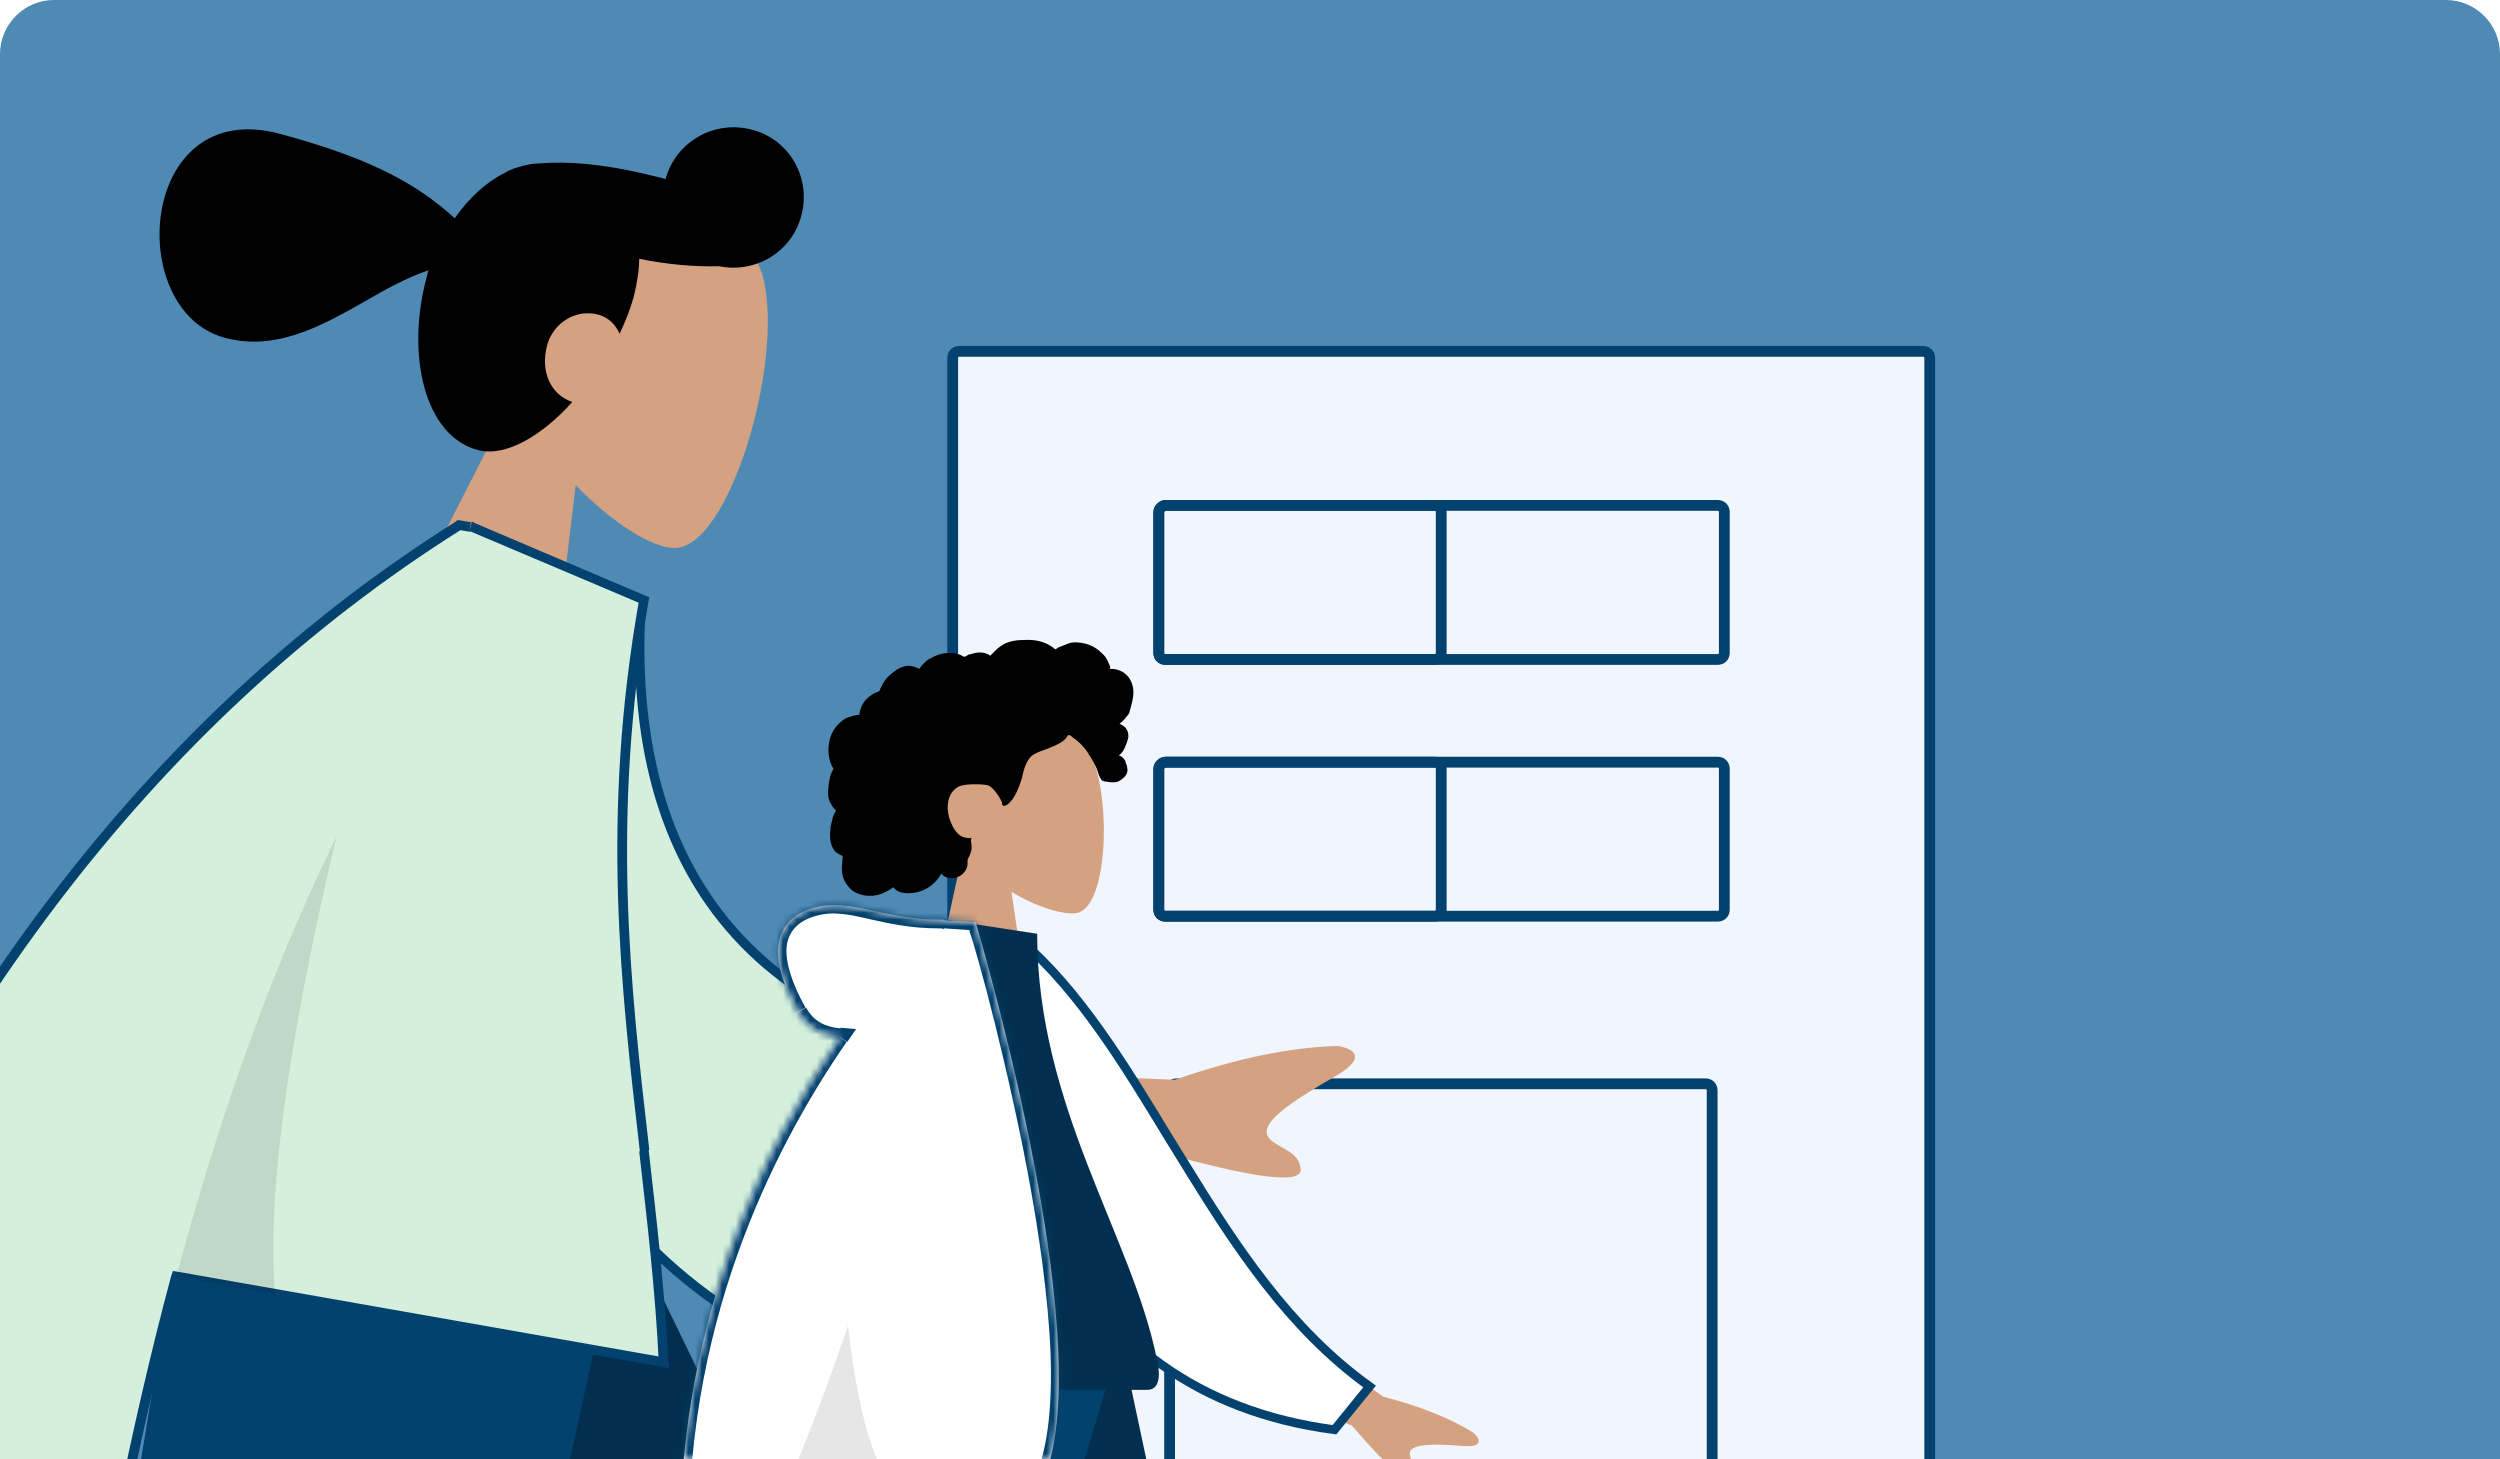
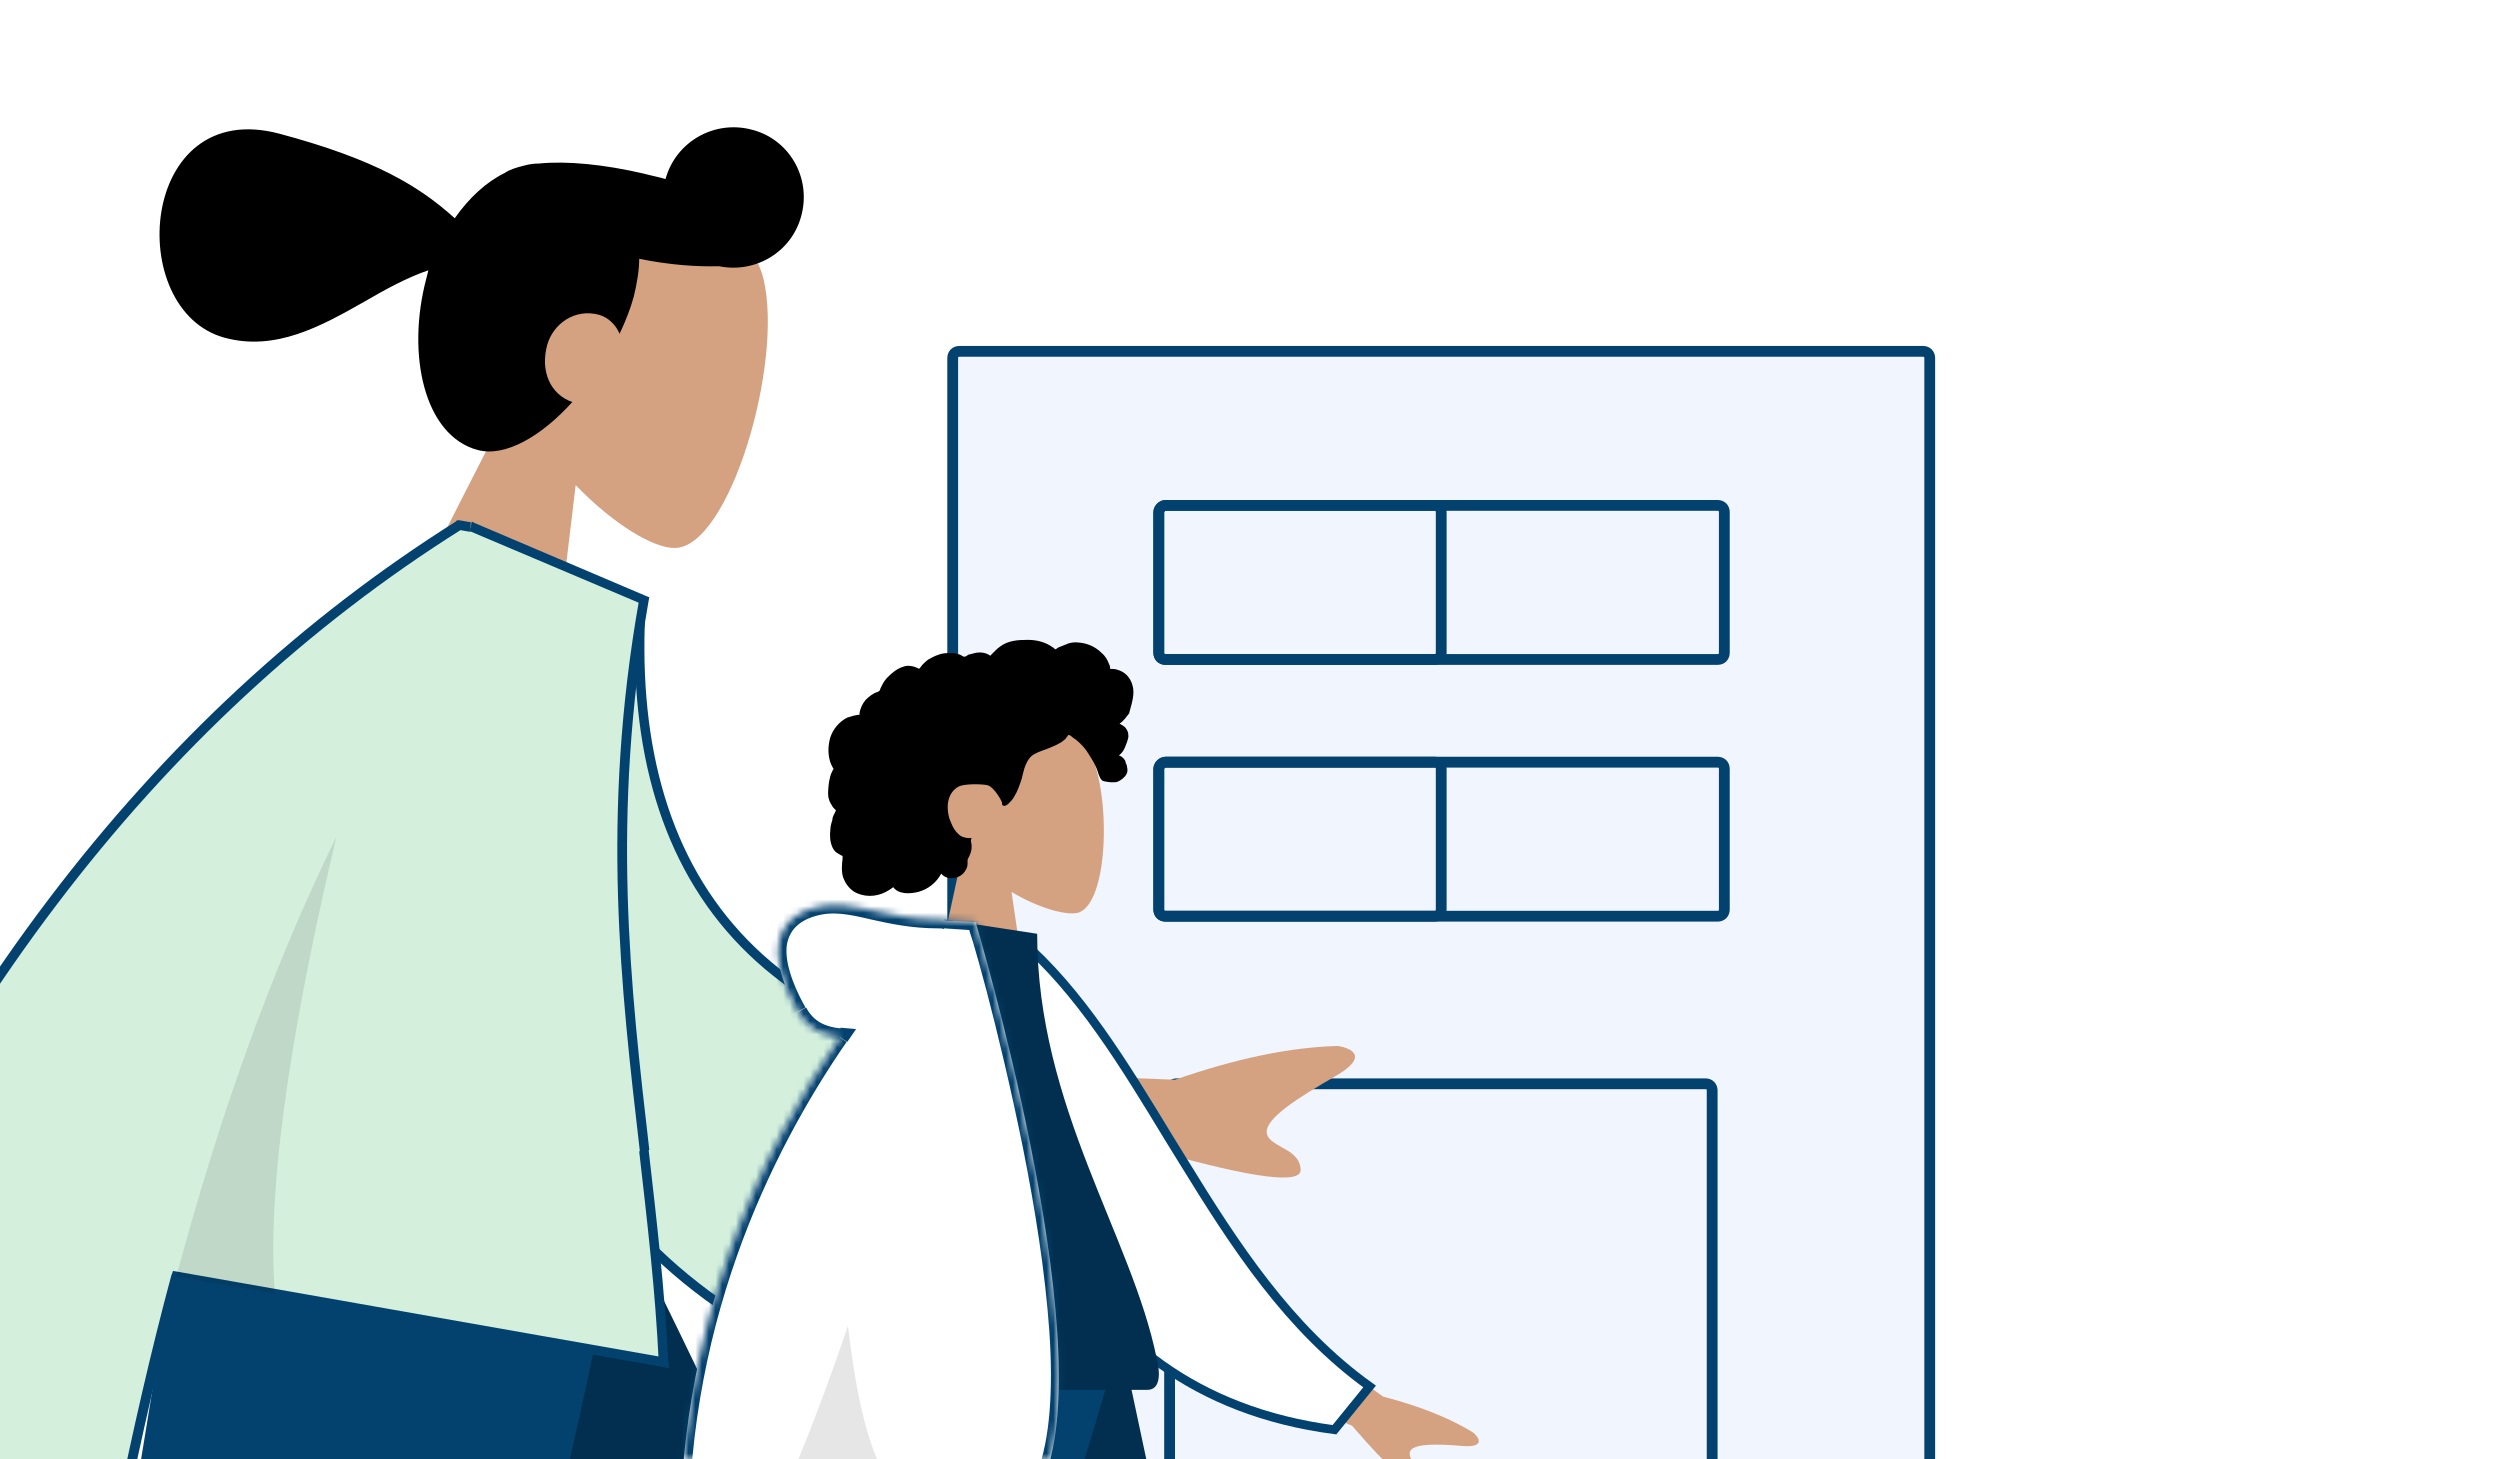
<svg xmlns="http://www.w3.org/2000/svg" xmlns:xlink="http://www.w3.org/1999/xlink" version="1.1" id="Calque_1" x="0px" y="0px" viewBox="0 0 370 216" style="enable-background:new 0 0 370 216;" xml:space="preserve">
  <style type="text/css">
	.st0{clip-path:url(#SVGID_2_);fill:#4F8AB4;}
	.st1{clip-path:url(#SVGID_2_);fill:#F1F5FD;stroke:#03426F;stroke-width:1.6;}
	.st2{clip-path:url(#SVGID_2_);fill:none;stroke:#03426F;stroke-width:1.6;}
	.st3{clip-path:url(#SVGID_2_);fill-rule:evenodd;clip-rule:evenodd;fill:#D4A181;}
	.st4{clip-path:url(#SVGID_2_);fill-rule:evenodd;clip-rule:evenodd;}
	.st5{clip-path:url(#SVGID_2_);fill-rule:evenodd;clip-rule:evenodd;fill:#BA8B72;}
	.st6{clip-path:url(#SVGID_2_);fill-rule:evenodd;clip-rule:evenodd;fill:#022F4F;}
	.st7{clip-path:url(#SVGID_2_);fill-rule:evenodd;clip-rule:evenodd;fill:#03426F;}
	.st8{clip-path:url(#SVGID_2_);fill-rule:evenodd;clip-rule:evenodd;fill:#D4F0DD;stroke:#03426F;stroke-width:1.4;}
	.st9{clip-path:url(#SVGID_2_);fill-rule:evenodd;clip-rule:evenodd;fill:#D4F0DD;}
	.st10{clip-path:url(#SVGID_2_);fill:#03426F;}
	.st11{clip-path:url(#SVGID_2_);fill-rule:evenodd;clip-rule:evenodd;fill-opacity:0.1;}
	.st12{clip-path:url(#SVGID_2_);fill:#FFFFFF;stroke:#03426F;stroke-width:1.3;}
	.st13{clip-path:url(#SVGID_2_);fill-rule:evenodd;clip-rule:evenodd;fill:#FFFFFF;}
	.st14{clip-path:url(#SVGID_2_);fill-rule:evenodd;clip-rule:evenodd;fill:#FFFFFF;filter:url(#Adobe_OpacityMaskFilter);}
	.st15{clip-path:url(#SVGID_2_);mask:url(#path-28-inside-1_1_);fill:#03426F;}
</style>
  <defs>
    <path id="SVGID_1_" d="M0,8c0-4.4,3.6-8,8-8h354c4.4,0,8,3.6,8,8v208H0V8z" />
  </defs>
  <clipPath id="SVGID_2_">
    <use xlink:href="#SVGID_1_" style="overflow:visible;" />
  </clipPath>
-   <path class="st0" d="M0,8c0-4.4,3.6-8,8-8h354c4.4,0,8,3.6,8,8v208H0V8z" />
  <path class="st1" d="M142,52h142.6c0.6,0,1,0.4,1,1v190.8c0,0.6-0.4,1-1,1H142c-0.6,0-1-0.4-1-1V53C141,52.4,141.4,52,142,52z" />
  <path class="st2" d="M172.5,74.8h81.7c0.6,0,1,0.4,1,1v20.8c0,0.6-0.4,1-1,1h-81.7c-0.6,0-1-0.4-1-1V75.8  C171.5,75.3,172,74.8,172.5,74.8z" />
  <path class="st2" d="M172.5,112.8h81.7c0.6,0,1,0.4,1,1v20.8c0,0.6-0.4,1-1,1h-81.7c-0.6,0-1-0.4-1-1v-20.8  C171.5,113.3,172,112.8,172.5,112.8z" />
  <path class="st2" d="M174.1,160.4h78.3c0.6,0,1,0.4,1,1v82.3c0,0.6-0.4,1-1,1h-78.3c-0.6,0-1-0.4-1-1v-82.3  C173.1,160.9,173.6,160.4,174.1,160.4z" />
  <path class="st2" d="M172.5,74.8h39.8c0.6,0,1,0.4,1,1v20.8c0,0.6-0.4,1-1,1h-39.8c-0.6,0-1-0.4-1-1V75.8  C171.5,75.3,172,74.8,172.5,74.8z" />
  <path class="st2" d="M172.5,112.8h39.8c0.6,0,1,0.4,1,1v20.8c0,0.6-0.4,1-1,1h-39.8c-0.6,0-1-0.4-1-1v-20.8  C171.5,113.3,172,112.8,172.5,112.8z" />
  <path class="st3" d="M85.2,71.8c5.5,5.7,11.4,9.3,14.6,9.3c8.1,0.1,16.2-27.3,13.2-39.8c-2.9-12.4-31.7-25.2-39-4.1  c-2.5,7.3-1.2,14.9,2,21.6L57.4,95.3l24.2,6.5L85.2,71.8z" />
  <path class="st4" d="M118.6,31.9c-1.4,5.4-6.8,8.6-12.2,7.5c-3.3,0.1-7.4-0.2-11.8-1.1c0,1.7-0.3,3.5-0.8,5.6  c-0.5,1.8-1.2,3.6-2.1,5.5c-0.6-1.4-1.7-2.4-3-2.8c-3.6-1-6.8,1.3-7.7,4.4c-1.1,4,0.5,7.4,3.7,8.5c-4.5,5-9.9,8.2-14,7.1  c-7.9-2.1-10.6-14.1-7.6-25.4c0.1-0.4,0.2-0.8,0.3-1.2c-3.2,1.1-6.3,2.8-9.4,4.6h0C47.5,48.3,40.8,52,33.3,50  c-15-4-12.8-35.8,8.1-30.2c14.2,3.8,20.7,7.8,25.9,12.5c2.1-3,4.7-5.4,7.4-6.7c0.7-0.5,1.7-0.8,2.9-1.1c0.7-0.2,1.5-0.3,2.2-0.3  c4-0.4,9.5,0.1,15.5,1.5c1.1,0.3,2.2,0.5,3.2,0.8c1.5-5.5,7.2-8.8,12.8-7.3C116.8,20.6,120.1,26.3,118.6,31.9z" />
  <path class="st5" d="M40.6,187.5l77.5,129.6l58.1,109.5h12.5L91.4,187.5H40.6z" />
  <path class="st6" d="M160.1,409.1l24.1-7.3c0,0-15.9-47.4-38.9-104.4c-23-56.9-49.5-109.9-49.5-109.9H27.7c0,0,29.4,67,62.3,121.7  C123,364,160.1,409.1,160.1,409.1z" />
  <path class="st3" d="M35.5,187.5C28.2,233.1,14.1,291.2,12.8,293c-0.9,1.2-32.9,11.9-95.9,32.1l2.7,11  c75.2-10.8,114.8-19.3,118.8-25.2c6.1-9,36.4-79.9,48.1-123.4H35.5z" />
  <path class="st7" d="M-61,315.6l4.8,17.8c56.2,4.9,90.7,1.4,103.4-10.7s27.1-57.1,43.3-135.2h-65c-10.3,63.9-16,97.2-17.2,99.9  C7,290.1-16,299.5-61,315.6z" />
  <path class="st3" d="M173.9,159.8l-41.5-1.6l4.1,19.5l35.2-7.2c13.9,3.9,20.9,4.8,20.8,2.6c-0.1-1.8-1.5-2.6-2.8-3.3  c-1-0.6-2-1.1-2.2-2c-0.5-2.2,4.9-5.5,10.1-8.5c5.2-3,2.3-4.2,0.4-4.5C190.8,155,182.8,156.7,173.9,159.8z M-41,224.6  c4.1-5.6,44.3-79.5,44.3-79.5l22.5,4.1c0,0-51.7,76.7-54,80.4c-3,4.7-0.8,12.8,0.7,18.2c0.2,0.8,0.4,1.6,0.6,2.3  c-3.6,0.9-4.8-1.2-6.2-3.3c-1.5-2.5-3.1-5-8.2-3.7c-2,0.5-3.8,1.2-5.7,1.9c-6.4,2.3-12.2,4.5-18.7-1.2c-1-0.9-1.8-3.8,1.6-5.3  C-55.5,234.5-43,227.3-41,224.6z" />
  <path class="st8" d="M77.5,84.6l17.4,4.3c-2.6,40,16.7,68.9,71.1,69.9l-1.9,51.8c-50.6-2.3-90.5-29.8-89.9-84.9  C74.3,111.4,75,96.6,77.5,84.6z" />
  <path class="st9" d="M-36.1,215c23.7-62.9,58.4-108.7,104.1-137.3l1.7,0.3l0.1,0l0,0l25.6,10.8c-5.7,32-2.7,57.3,0.1,81.5  c1.2,10.5,2.4,20.7,2.9,31.3l-72.1-12.7c-3.1,11.5-5.8,23.4-8.3,35.6L-36.1,215z" />
  <path class="st10" d="M67.9,77.7L68,77l-0.3,0l-0.2,0.1L67.9,77.7z M-36.1,215l-0.7-0.2l-0.3,0.8l0.8,0.1L-36.1,215z M69.6,78  l-0.1,0.7L69.6,78z M69.7,78l0.6-0.4l-0.2-0.3l-0.3-0.1L69.7,78z M69.7,78l-0.6,0.4l0.1,0.2l0.2,0.1L69.7,78z M95.3,88.8l0.7,0.1  l0.1-0.5l-0.5-0.2L95.3,88.8z M95.4,170.3l0.7-0.1L95.4,170.3z M98.2,201.6l-0.1,0.7l0.9,0.2l0-0.9L98.2,201.6z M26.1,188.9l0.1-0.7  l-0.6-0.1l-0.2,0.6L26.1,188.9z M17.8,224.5l-0.1,0.7l0.7,0.1l0.1-0.7L17.8,224.5z M67.6,77.1c-45.8,28.8-80.6,74.7-104.3,137.7  l1.3,0.5c23.7-62.8,58.3-108.4,103.8-137L67.6,77.1z M69.7,77.3L68,77l-0.2,1.4l1.7,0.3L69.7,77.3z M69.8,77.3L69.8,77.3l-0.3,1.4  l0.1,0L69.8,77.3z M70.3,77.6L70.3,77.6l-1.2,0.7l0,0L70.3,77.6z M95.6,88.2L70,77.3l-0.5,1.3L95,89.4L95.6,88.2z M96.1,170.2  c-2.8-24.2-5.7-49.3-0.1-81.3l-1.4-0.2c-5.7,32.2-2.7,57.5,0.1,81.7L96.1,170.2z M98.9,201.6c-0.5-10.6-1.7-20.9-2.9-31.4l-1.4,0.2  c1.2,10.5,2.4,20.7,2.9,31.3L98.9,201.6z M26,189.6l72.1,12.7l0.2-1.4l-72.1-12.7L26,189.6z M18.5,224.6c2.5-12.2,5.2-24.1,8.3-35.6  l-1.4-0.4c-3.1,11.5-5.8,23.4-8.3,35.6L18.5,224.6z M-36.3,215.7l54,9.5l0.2-1.4l-54-9.5L-36.3,215.7z" />
  <path class="st11" d="M26.1,188.9c6.3-23.4,13.9-45.1,23.7-65.1c-5.3,22.3-10.6,50.1-9.1,67.7L26.1,188.9z" />
  <path class="st3" d="M149.7,132c4,2.4,8,3.5,9.8,3.1c4.6-1.2,5.1-17.9,1.5-24.5c-3.6-6.6-22.1-9.5-23,3.6c-0.3,4.5,1.6,8.6,4.5,11.9  l-5.1,23.5h14.9L149.7,132z" />
  <path class="st4" d="M167.6,101.4c-0.3-1.1-1.1-2-2.3-2.3c-0.3-0.1-0.6-0.1-0.8-0.1c-0.1,0-0.1,0-0.2,0c0-0.1,0-0.2,0-0.2  c0-0.2-0.1-0.4-0.2-0.6c-0.2-0.6-0.6-1.2-1.1-1.6c-0.9-0.9-2.1-1.4-3.3-1.5c-0.7-0.1-1.4,0-2,0.3c-0.3,0.1-0.7,0.3-1,0.4  c-0.1,0-0.4,0.3-0.5,0.3c-0.1,0-0.3-0.3-0.4-0.3c-1.1-0.8-2.4-1.1-3.7-1.1c-1.5,0-2.9,0.1-4.1,1c-0.3,0.2-0.5,0.4-0.7,0.6  c-0.1,0.1-0.2,0.2-0.4,0.4c-0.1,0.1-0.1,0.1-0.2,0.2c-0.1,0.1-0.1,0.2-0.2,0.1c-0.6-0.4-1.3-0.5-2-0.4c-0.4,0.1-0.8,0.2-1.2,0.3  c-0.1,0.1-0.4,0.3-0.6,0.3c-0.1,0-0.4-0.2-0.6-0.3c-0.8-0.3-1.6-0.3-2.4-0.2c-0.8,0.1-1.6,0.5-2.3,0.9c-0.3,0.2-0.6,0.5-0.9,0.8  c-0.1,0.1-0.2,0.3-0.3,0.4c-0.1,0.1-0.2,0.2-0.2,0.2c0-0.1-0.9-0.4-1-0.4c-0.5-0.1-0.9-0.1-1.4,0.1c-0.9,0.3-1.6,0.9-2.2,1.5  c-0.3,0.3-0.6,0.7-0.8,1.1c-0.1,0.2-0.2,0.4-0.3,0.6c0,0.1-0.1,0.2-0.1,0.3c-0.1,0.1-0.1,0.1-0.3,0.2c-0.7,0.2-1.3,0.7-1.8,1.2  c-0.5,0.6-0.8,1.3-0.9,2c0,0,0,0.2,0,0.2c0,0-0.2,0-0.2,0c-0.2,0-0.4,0.1-0.6,0.1c-0.3,0.1-0.7,0.2-1,0.3c-1.2,0.6-2.1,1.7-2.5,2.9  c-0.4,1.3-0.4,2.8,0.1,4c0.1,0.2,0.2,0.4,0.3,0.6c0.1,0.1,0.1,0.1,0,0.2c-0.1,0.1-0.1,0.3-0.2,0.4c-0.2,0.4-0.3,0.9-0.4,1.4  c-0.1,0.8-0.2,1.6-0.1,2.3c0.1,0.4,0.2,0.7,0.4,1c0.1,0.2,0.2,0.3,0.3,0.5c0.1,0.1,0.1,0.1,0.2,0.2c0,0,0.1,0.1,0.1,0.1  c0.1,0.1,0.1,0,0.1,0.2c-0.1,0.2-0.2,0.4-0.3,0.6c-0.1,0.2-0.2,0.4-0.2,0.7c-0.1,0.4-0.3,0.9-0.3,1.4c-0.1,0.9-0.1,1.8,0.3,2.7  c0.2,0.4,0.4,0.7,0.8,0.9c0.2,0.1,0.3,0.2,0.5,0.3c0.1,0,0.2,0.1,0.2,0.1c0,0.1,0,0.3,0,0.4c-0.1,0.9-0.2,1.9,0.1,2.8  c0.3,0.8,0.8,1.5,1.5,2c1.4,0.9,3.3,0.9,4.8,0.1c0.4-0.2,0.7-0.4,1.1-0.7c0.8,1.1,2.5,1,3.7,0.7c1.5-0.4,2.7-1.4,3.4-2.7  c0.9,1.1,2.9,0.8,3.6-0.5c0.2-0.3,0.3-0.6,0.3-1c0-0.2,0-0.4,0-0.5c0-0.2,0.2-0.4,0.3-0.7c0.2-0.4,0.3-0.8,0.3-1.3  c0-0.2,0-0.5-0.1-0.7c0-0.2,0-0.4,0.1-0.6c-0.4,0.1-0.8,0-1.2-0.1c-0.4-0.1-0.7-0.4-0.9-0.6c-0.6-0.6-0.9-1.4-1.2-2.2  c-0.5-1.7-0.3-3.8,1.4-4.7c0.8-0.4,3.2-0.4,4.2-0.2c1,0.2,2.2,2.4,2.2,2.6c0,0.1,0,0.3,0.1,0.4c0.3,0.2,0.7-0.1,0.9-0.3  c0.3-0.3,0.6-0.6,0.8-1c0.5-0.8,0.8-1.7,1.1-2.6c0.2-0.7,0.3-1.4,0.6-2.1c0.3-0.7,0.7-1.3,1.3-1.6c0.7-0.4,1.5-0.6,2.2-0.9  c0.7-0.3,1.5-0.6,2.1-1.1c0.1-0.1,0.3-0.2,0.4-0.4c0.1-0.1,0.2-0.3,0.3-0.4c0.2-0.1,0.5,0.2,0.6,0.3c0.8,0.5,1.5,1.2,2.1,2  c0.5,0.8,1,1.5,1.4,2.4c0.3,0.6,0.4,1.5,0.9,2c0.2,0.2,1.8,0.4,2.3,0.2c0.5-0.2,1.1-0.7,1.3-1.1c0.2-0.3,0.2-0.7,0.1-1.1  c0-0.2-0.1-0.4-0.2-0.6c0-0.2-0.1-0.4-0.2-0.5c-0.2-0.3-0.5-0.5-0.8-0.6c0.4-0.3,0.7-0.7,0.9-1.2c0.2-0.5,0.4-1,0.5-1.5  c0-0.4,0-0.8-0.3-1.2c-0.2-0.4-0.7-0.6-1-0.8c0.6-0.4,1-1,1.4-1.5C167.5,104.1,168,102.7,167.6,101.4z" />
  <path class="st6" d="M132.4,200.2l29.8,77.7l20.9,57.3H195l-28.7-135H132.4z" />
  <path class="st7" d="M125,200.2c-0.3,26.7-0.1,62.6-0.8,64.2c-0.8,1.7-47,37.9-47,37.9l6.1,10.3c0,0,54.9-34.9,57.7-39.5  c2.8-4.6,16.9-47.4,24.2-72.9H125z" />
  <path class="st3" d="M204.7,206.7l-19.8-14.3l-4.4,10.6l19.6,8c5.5,6.4,8.6,9.1,9.3,8c0.6-0.9,0.1-1.7-0.3-2.5  c-0.3-0.6-0.6-1.2-0.4-1.7c0.5-1.2,4.2-1.1,7.7-0.8s2.5-1.3,1.6-2C214.6,209.9,210.1,208.1,204.7,206.7z M101,231.9  c1.8-3.6,8-39,8-39l13,0.1c0,0-12,38.2-13,40.5c-1.2,3,0.9,7.4,2.3,10.4c0.2,0.5,0.4,0.9,0.6,1.3c-2,0.9-2.9-0.2-3.9-1.3  c-1.1-1.3-2.3-2.6-5.2-1.3c-1.1,0.5-2.1,1.1-3.1,1.7c-3.5,2-6.7,3.8-11.1,1.2c-0.7-0.4-1.4-2,0.4-3.2  C93.5,239.1,100.1,233.7,101,231.9z" />
  <path class="st12" d="M156.2,184.1c-7.6-13.8-10.1-30.3-9.7-44.2l4.5-0.8c8.8,7.6,15.3,18.3,22.1,29.5c0.7,1.1,1.4,2.3,2.1,3.4  c7.5,12.2,15.5,24.6,27.5,33.2l-5.2,6.4C176.8,208.9,163.9,197.9,156.2,184.1z" />
  <path class="st6" d="M122.4,205.7c0,0,32.2,0,47.4,0c2.2,0,1.8-3.1,1.4-4.6c-3.6-18-17.7-37.3-17.7-62.9l-13.7-2.1  C128.6,154,124.7,176.1,122.4,205.7z" />
  <path class="st13" d="M124.3,153.5c-2.5-0.2-4.7-1.2-6.2-3.7c-5-8.9-3.2-13.8,2.2-15.4c2.9-0.9,5.7-0.3,9,0.4  c2.7,0.6,5.8,1.3,9.6,1.3c0.4,0,0.7,0,1,0.1l4.5,0.3c0,0,18.4,61.5,10.2,82.1h-37.5c-2.1,5-4.2,9.4-6.2,12.8h-10.2  C99.7,196.5,113.1,169.7,124.3,153.5z" />
  <defs>
    <filter id="Adobe_OpacityMaskFilter" filterUnits="userSpaceOnUse" x="99.4" y="132.6" width="58.7" height="100">
      <feColorMatrix type="matrix" values="1 0 0 0 0  0 1 0 0 0  0 0 1 0 0  0 0 0 1 0" />
    </filter>
  </defs>
  <mask maskUnits="userSpaceOnUse" x="99.4" y="132.6" width="58.7" height="100" id="path-28-inside-1_1_">
    <path class="st14" d="M124.3,153.5c-2.5-0.2-4.7-1.2-6.2-3.7c-5-8.9-3.2-13.8,2.2-15.4c2.9-0.9,5.7-0.3,9,0.4   c2.7,0.6,5.8,1.3,9.6,1.3c0.4,0,0.7,0,1,0.1l4.5,0.3c0,0,18.4,61.5,10.2,82.1h-37.5c-2.1,5-4.2,9.4-6.2,12.8h-10.2   C99.7,196.5,113.1,169.7,124.3,153.5z" />
  </mask>
  <path class="st15" d="M124.3,153.5l1.1,0.7l1.3-1.9l-2.3-0.2L124.3,153.5z M118.1,149.8l1.1-0.6l0,0L118.1,149.8z M120.3,134.4  l0.4,1.2l0,0L120.3,134.4z M129.3,134.8l-0.3,1.3L129.3,134.8z M139.9,136.1l-0.2,1.3l0.1,0l0.1,0L139.9,136.1z M144.4,136.4  l1.2-0.4l-0.3-0.9l-0.9-0.1L144.4,136.4z M154.6,218.5v1.3h0.9l0.3-0.8L154.6,218.5z M117.1,218.5v-1.3h-0.9l-0.3,0.8L117.1,218.5z   M110.9,231.3v1.3h0.7l0.4-0.6L110.9,231.3z M100.7,231.3l-1.3,0l0,1.3h1.3V231.3z M124.4,152.2c-2.2-0.2-4-1-5.1-3.1l-2.3,1.3  c1.7,3,4.4,4.2,7.2,4.4L124.4,152.2z M119.2,149.1c-2.4-4.3-3.1-7.5-2.7-9.5c0.4-1.9,1.7-3.3,4.1-4l-0.7-2.5c-3,0.9-5.2,2.8-5.9,6  c-0.6,3,0.4,6.8,2.9,11.3L119.2,149.1z M120.6,135.6c2.6-0.8,5-0.3,8.4,0.5l0.6-2.5c-3.2-0.7-6.4-1.4-9.7-0.4L120.6,135.6z   M129,136.1c2.7,0.6,5.9,1.3,9.9,1.3v-2.6c-3.7,0-6.6-0.6-9.3-1.2L129,136.1z M138.9,137.4c0.3,0,0.6,0,0.8,0.1l0.4-2.6  c-0.4-0.1-0.8-0.1-1.2-0.1V137.4z M139.8,137.4l4.5,0.3l0.1-2.6l-4.5-0.3L139.8,137.4z M144.4,136.4c-1.2,0.4-1.2,0.4-1.2,0.4l0,0  c0,0,0,0,0,0c0,0,0,0,0,0c0,0,0,0.1,0,0.1c0,0.1,0.1,0.3,0.2,0.5c0.1,0.5,0.3,1.1,0.6,2c0.5,1.7,1.2,4.2,2,7.2  c1.6,6.1,3.6,14.4,5.4,23.3c1.8,9,3.3,18.5,3.9,27.1c0.6,8.6,0.1,16.1-1.8,20.9l2.4,1c2.2-5.4,2.6-13.4,2-22.1  c-0.6-8.7-2.1-18.4-3.9-27.4c-1.8-9-3.8-17.4-5.5-23.5c-0.8-3.1-1.5-5.5-2-7.3c-0.2-0.9-0.4-1.5-0.6-2c-0.1-0.2-0.1-0.4-0.2-0.5  c0-0.1,0-0.1,0-0.1c0,0,0,0,0,0c0,0,0,0,0,0c0,0,0,0,0,0C145.7,136,145.7,136,144.4,136.4z M154.6,217.2h-37.5v2.6h37.5V217.2z   M112,232c2-3.4,4.1-7.9,6.3-13l-2.4-1c-2.1,5-4.2,9.4-6.1,12.7L112,232z M100.7,232.6h10.2V230h-10.2V232.6z M123.2,152.8  c-11.3,16.3-24.9,43.4-23.8,78.6l2.6-0.1c-1.1-34.5,12.2-61,23.3-77.1L123.2,152.8z" />
  <path class="st11" d="M117.1,218.5c2.8-6.6,5.7-14.3,8.4-22.3c1,8.8,2.7,17.6,5.6,22.3H117.1z" />
</svg>